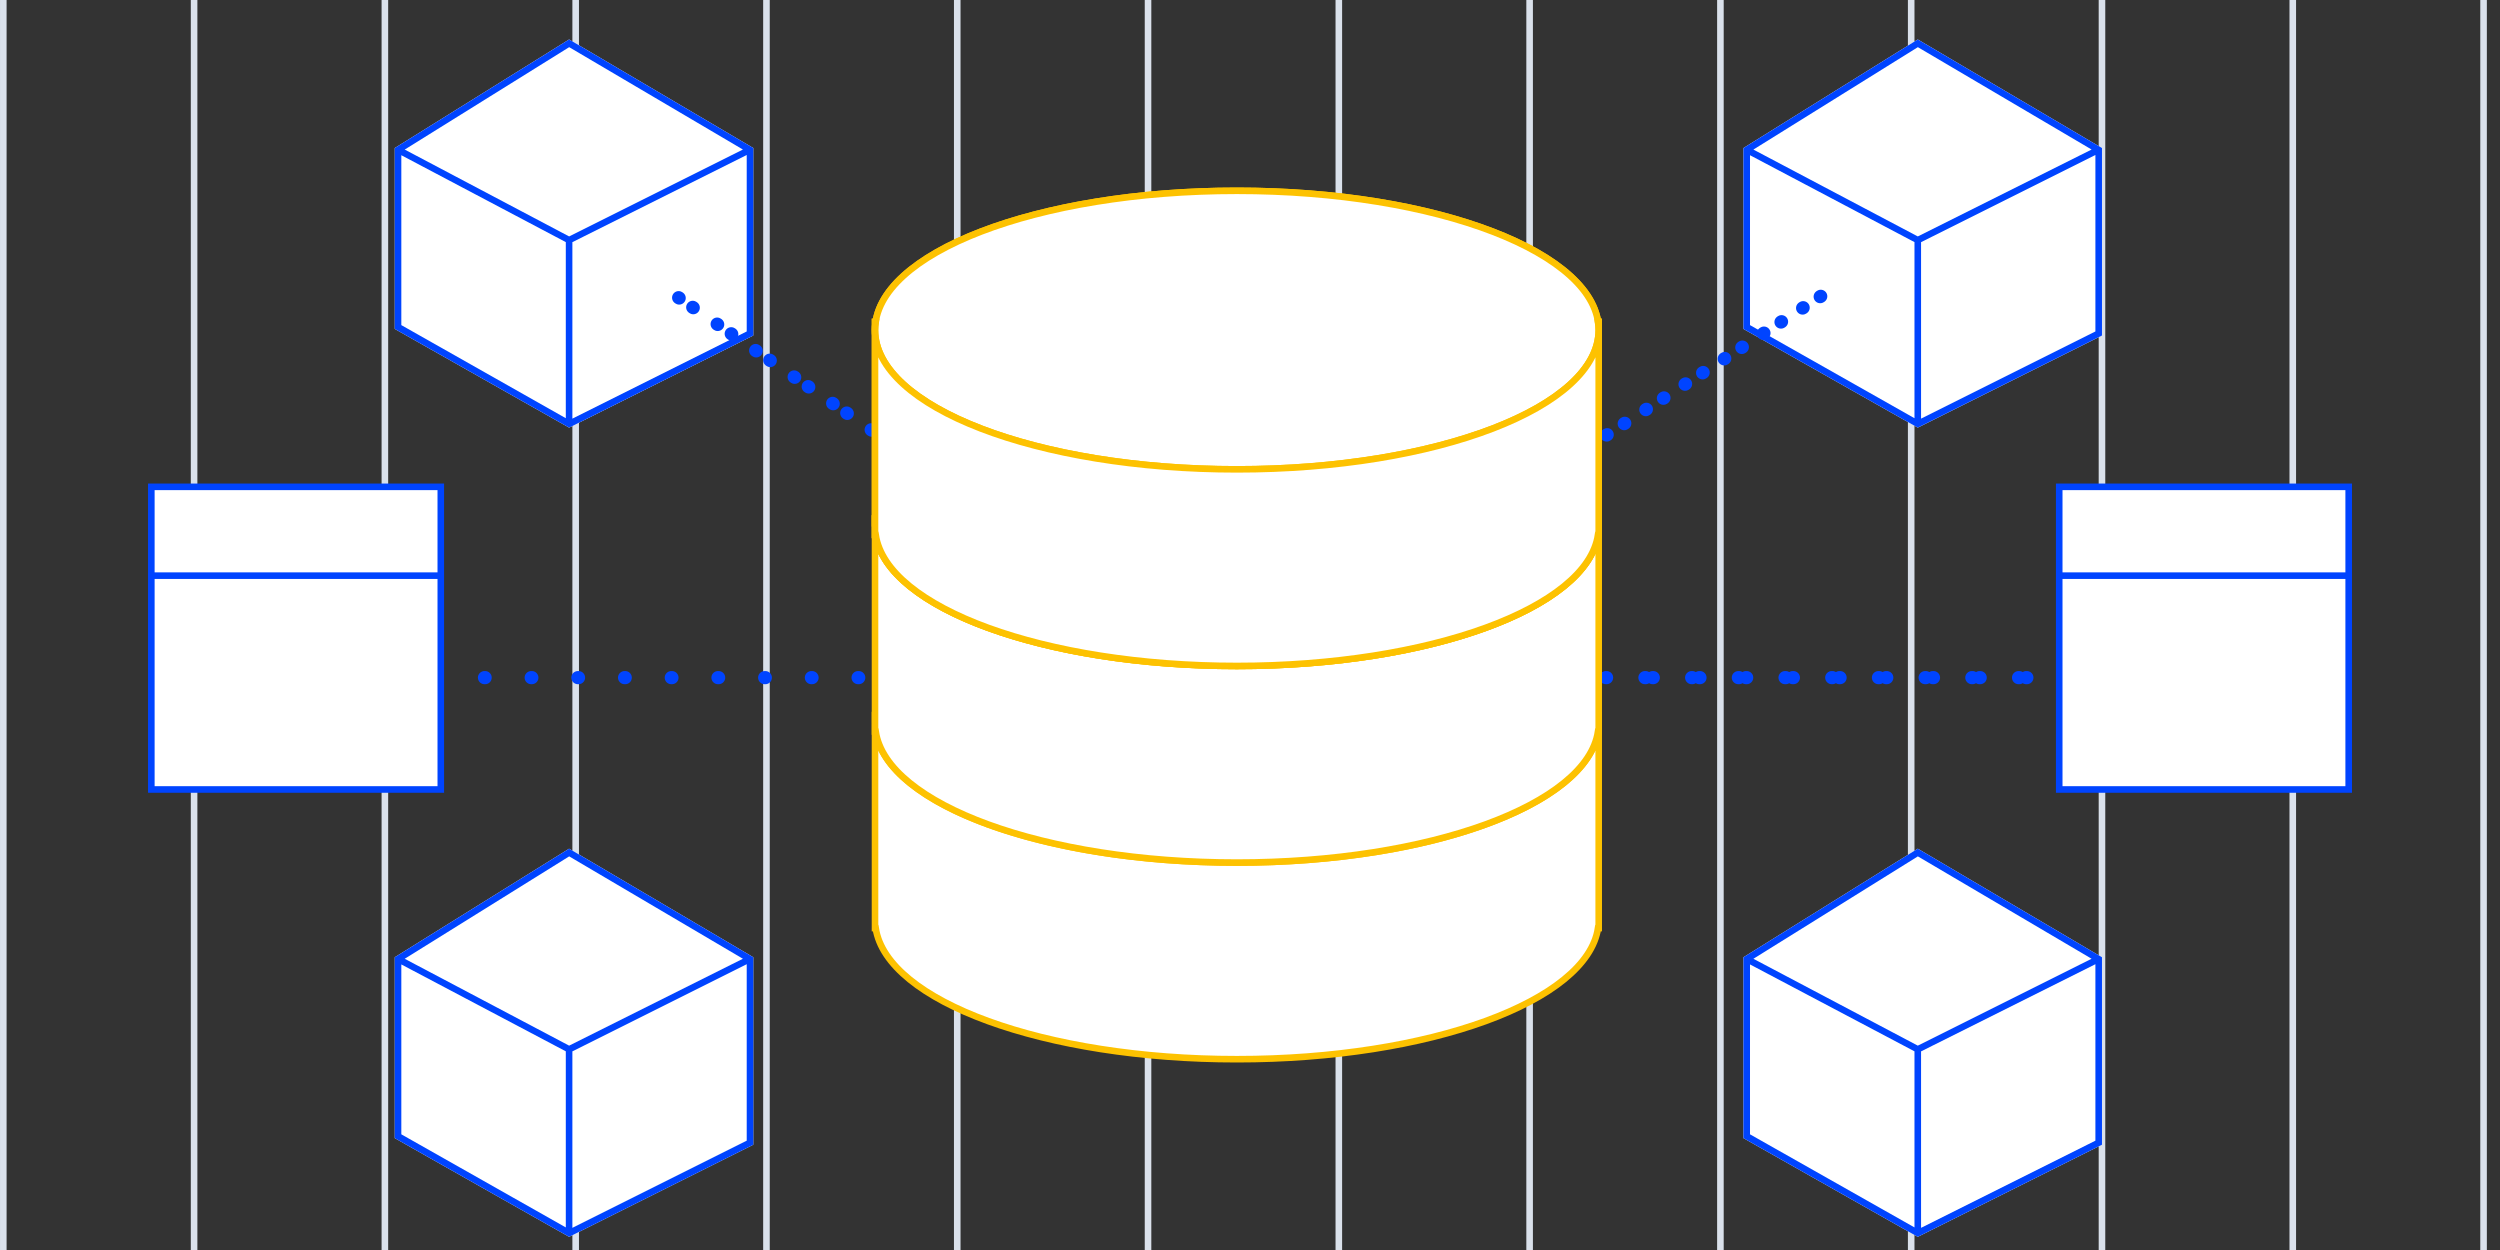
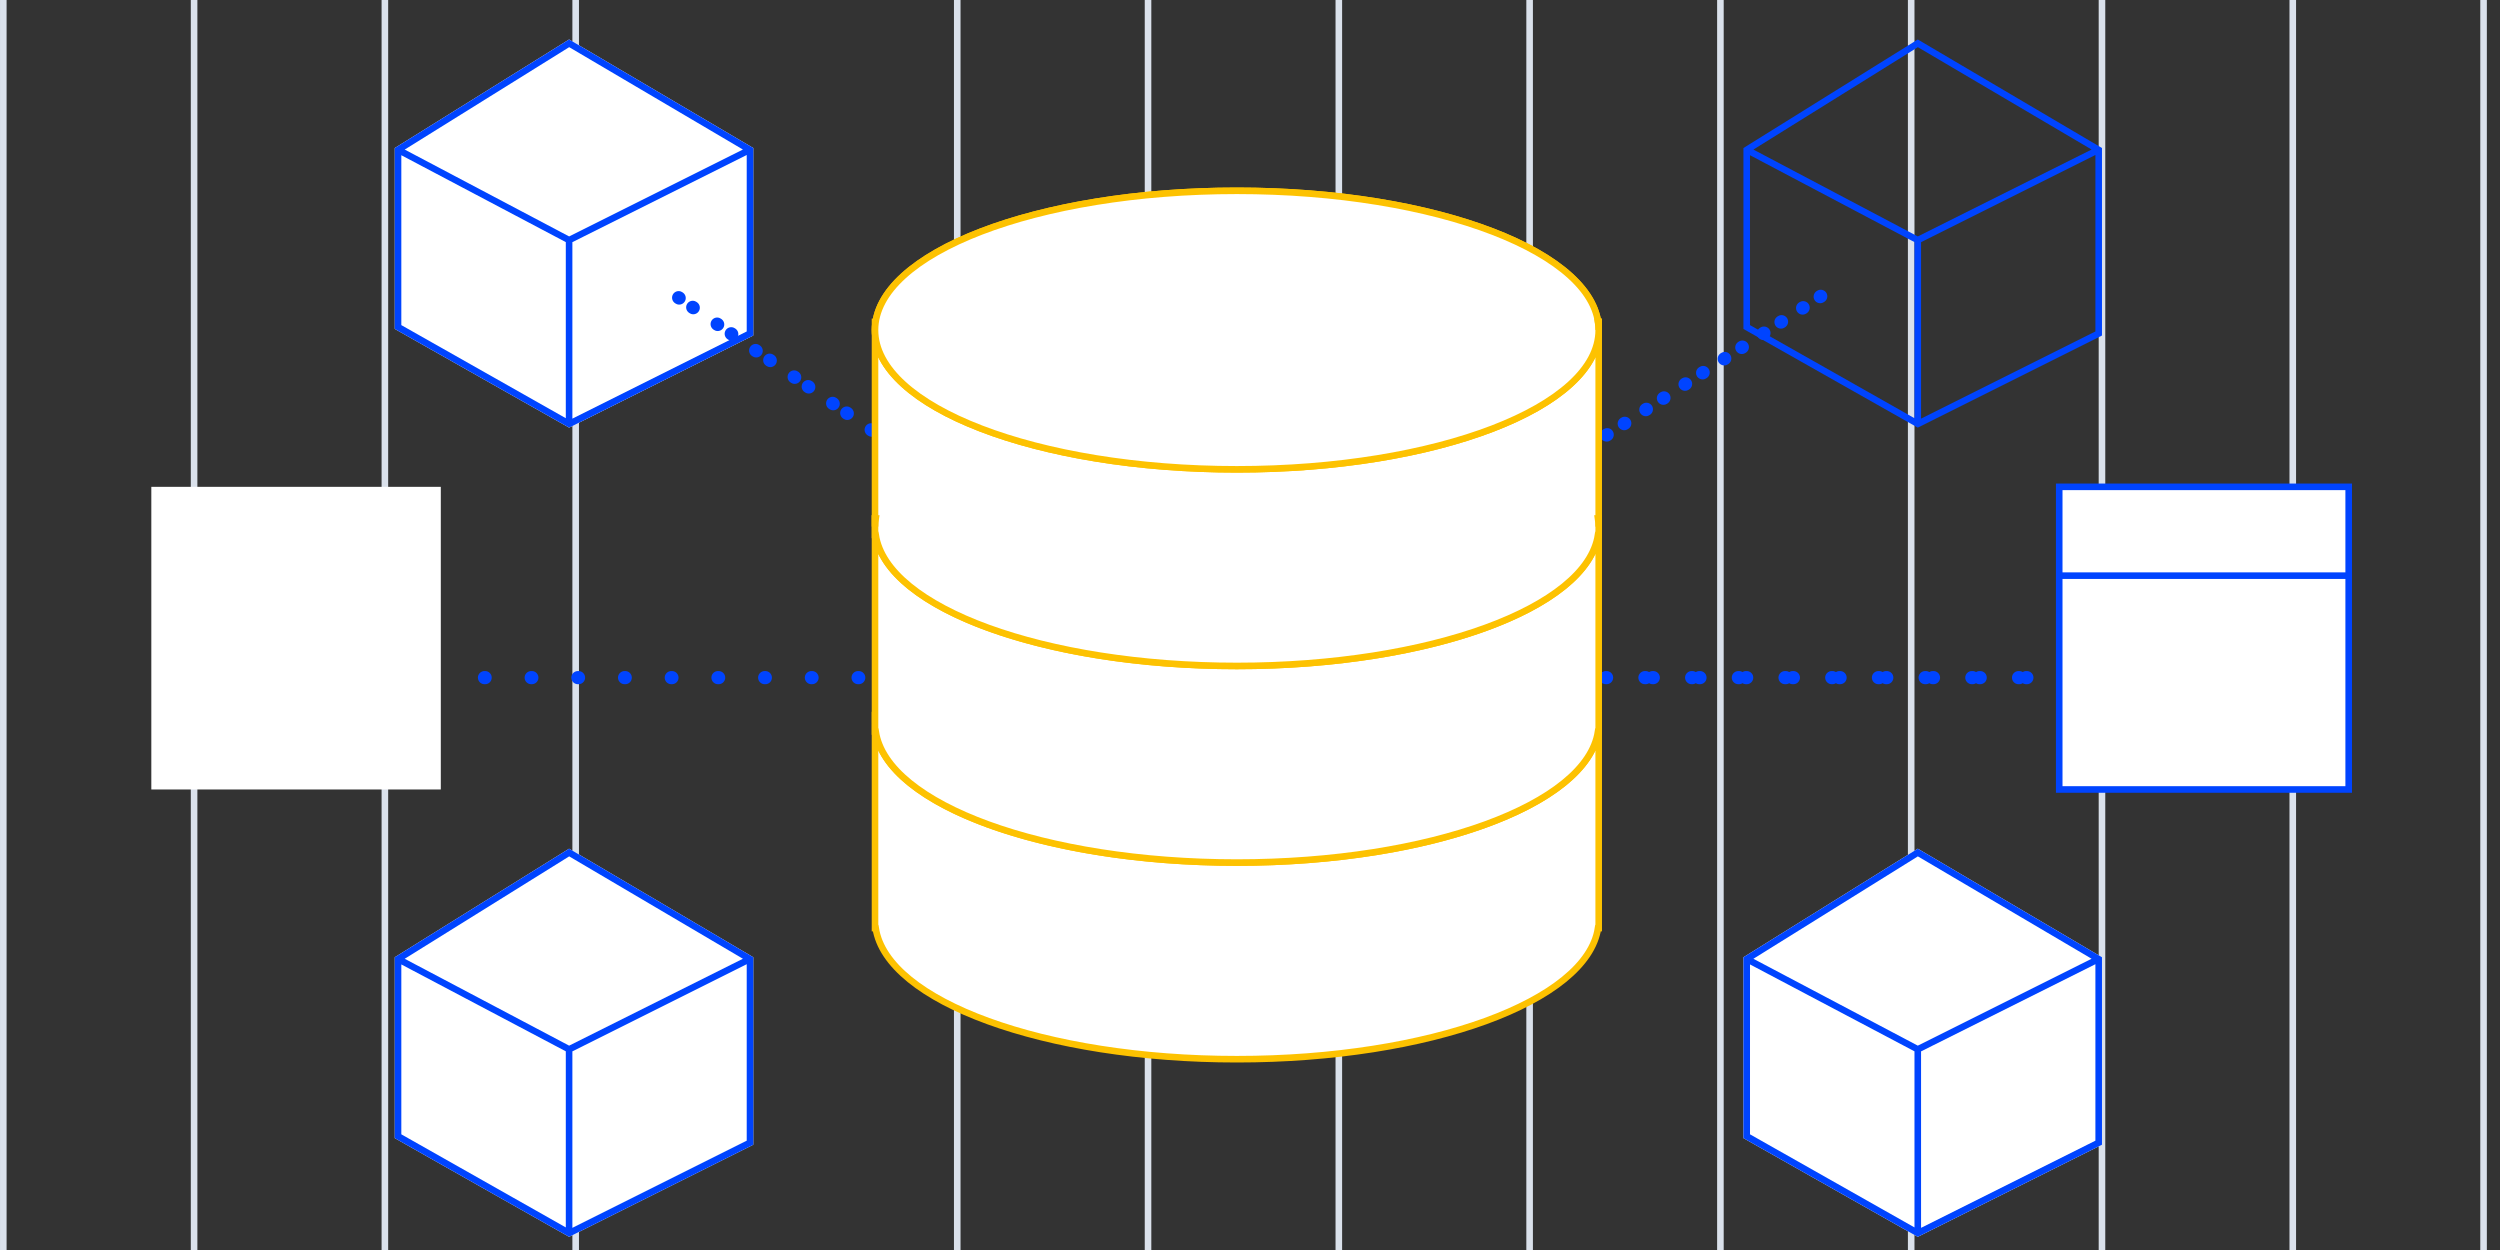
<svg xmlns="http://www.w3.org/2000/svg" width="500" height="250" viewBox="0 0 500 250" fill="none">
  <rect x="0" y="0" width="500" height="250" fill="#333333" stroke="none" />
  <g clip-path="url(#clip0_1_31)">
    <path d="M267.765 0V251.316" stroke="#DAE1EB" stroke-width="1.316" />
    <path d="M229.607 0V251.316" stroke="#DAE1EB" stroke-width="1.316" />
    <path d="M191.449 0V251.316" stroke="#DAE1EB" stroke-width="1.316" />
    <path d="M496.713 0V251.316" stroke="#DAE1EB" stroke-width="1.316" />
-     <path d="M153.291 0V251.316" stroke="#DAE1EB" stroke-width="1.316" />
    <path d="M458.554 0V251.316" stroke="#DAE1EB" stroke-width="1.316" />
    <path d="M115.134 0V251.316" stroke="#DAE1EB" stroke-width="1.316" />
    <path d="M420.396 0V251.316" stroke="#DAE1EB" stroke-width="1.316" />
    <path d="M76.976 0L76.976 251.316" stroke="#DAE1EB" stroke-width="1.316" />
    <path d="M382.238 0V251.316" stroke="#DAE1EB" stroke-width="1.316" />
    <path d="M38.818 0L38.818 251.316" stroke="#DAE1EB" stroke-width="1.316" />
    <path d="M344.082 0V251.316" stroke="#DAE1EB" stroke-width="1.316" />
    <path d="M0.66 0L0.66 251.316" stroke="#DAE1EB" stroke-width="1.316" />
    <path d="M305.924 0V251.316" stroke="#DAE1EB" stroke-width="1.316" />
    <path d="M348.686 191.447L383.554 169.737L420.396 191.447V228.947L383.554 247.368L348.686 227.632V191.447Z" fill="white" />
    <path fill-rule="evenodd" clip-rule="evenodd" d="M348.686 191.447V227.632L383.554 247.368L420.396 228.947V191.447L383.554 169.737L348.686 191.447ZM350.001 192.887V226.864L382.896 245.484V210.265L350.001 192.887ZM384.212 210.275V245.568L419.08 228.134V192.841L384.212 210.275ZM418.319 191.75L383.573 171.275L350.679 191.756L383.562 209.129L418.319 191.75Z" fill="#0044FF" />
-     <path d="M348.686 29.605L383.554 7.895L420.396 29.605V67.105L383.554 85.526L348.686 65.79V29.605Z" fill="white" />
    <path fill-rule="evenodd" clip-rule="evenodd" d="M348.686 29.605V65.79L383.554 85.526L420.396 67.105V29.605L383.554 7.895L348.686 29.605ZM350.001 31.044V65.022L382.896 83.642V48.423L350.001 31.044ZM384.212 48.433V83.726L419.08 66.292V30.999L384.212 48.433ZM418.319 29.908L383.573 9.433L350.679 29.914L383.562 47.287L418.319 29.908Z" fill="#0044FF" />
    <path d="M78.949 191.447L113.818 169.737L150.66 191.447V228.947L113.818 247.368L78.949 227.632V191.447Z" fill="white" />
    <path fill-rule="evenodd" clip-rule="evenodd" d="M78.949 191.447V227.632L113.818 247.368L150.66 228.947V191.447L113.818 169.737L78.949 191.447ZM80.265 192.887V226.864L113.16 245.484V210.265L80.265 192.887ZM114.476 210.275V245.568L149.344 228.134V192.841L114.476 210.275ZM148.582 191.75L113.836 171.275L80.942 191.756L113.826 209.129L148.582 191.75Z" fill="#0044FF" />
    <path d="M78.949 29.605L113.818 7.895L150.66 29.605V67.105L113.818 85.526L78.949 65.79V29.605Z" fill="white" />
    <path fill-rule="evenodd" clip-rule="evenodd" d="M78.949 29.605V65.79L113.818 85.526L150.66 67.105V29.605L113.818 7.895L78.949 29.605ZM80.265 31.044V65.022L113.16 83.642V48.423L80.265 31.044ZM114.476 48.433V83.726L149.344 66.292V30.999L114.476 48.433ZM148.582 29.908L113.836 9.433L80.942 29.914L113.826 47.287L148.582 29.908Z" fill="#0044FF" />
    <path d="M246.468 135.526H88.16M246.468 135.526L366.252 57.895L246.468 135.526ZM246.468 135.526H409.213H246.468ZM246.468 135.526L133.339 57.895L246.468 135.526Z" stroke="#0044FF" stroke-width="2.632" stroke-linecap="round" stroke-dasharray="0.13 9.21" />
    <path d="M247.37 172.517C207.402 172.517 175.002 160.045 175.002 144.662V185.626H175.138C177.342 200.245 208.831 211.842 247.37 211.842C285.91 211.842 317.399 200.245 319.603 185.626H319.739V144.662C319.739 160.045 287.339 172.517 247.37 172.517Z" fill="white" stroke="#FDC201" stroke-width="1.316" />
    <path d="M175.002 143.024V144.662C175.002 144.112 175.056 143.568 175.138 143.024H175.002Z" fill="white" stroke="#FDC201" stroke-width="1.316" />
    <path d="M319.604 143.024C319.685 143.568 319.739 144.112 319.739 144.662V143.024H319.604Z" fill="white" stroke="#FDC201" stroke-width="1.316" />
    <path d="M247.37 133.192C207.402 133.192 175.002 120.719 175.002 105.337V146.3H175.138C177.342 160.919 208.831 172.516 247.37 172.516C285.91 172.516 317.399 160.919 319.603 146.3H319.739V105.337C319.739 120.719 287.339 133.192 247.37 133.192Z" fill="white" stroke="#FDC201" stroke-width="1.316" />
    <path d="M175.002 103.699V105.337C175.002 104.787 175.056 104.243 175.138 103.699H175.002Z" fill="white" stroke="#FDC201" stroke-width="1.316" />
    <path d="M319.604 103.699C319.685 104.243 319.739 104.787 319.739 105.337V103.699H319.604Z" fill="white" stroke="#FDC201" stroke-width="1.316" />
    <path d="M247.37 93.868C287.338 93.868 319.739 81.397 319.739 66.013C319.739 50.629 287.338 38.158 247.37 38.158C207.402 38.158 175.002 50.629 175.002 66.013C175.002 81.397 207.402 93.868 247.37 93.868Z" fill="white" stroke="#FDC201" stroke-width="1.316" />
    <path d="M247.37 93.868C207.402 93.868 175.002 81.395 175.002 66.013V106.976H175.138C177.342 121.595 208.831 133.192 247.37 133.192C285.91 133.192 317.399 121.595 319.603 106.976H319.739V66.013C319.739 81.395 287.339 93.868 247.37 93.868Z" fill="white" stroke="#FDC201" stroke-width="1.316" />
    <path d="M175.002 64.374V66.013C175.002 65.462 175.056 64.918 175.138 64.374H175.002Z" fill="white" stroke="#FDC201" stroke-width="1.316" />
    <path d="M319.604 64.374C319.685 64.918 319.739 65.462 319.739 66.013V64.374H319.604Z" fill="white" stroke="#FDC201" stroke-width="1.316" />
    <path d="M175.002 103.699V105.337C175.002 104.787 175.056 104.243 175.138 103.699H175.002Z" fill="white" stroke="#FDC201" stroke-width="1.316" />
    <path d="M319.604 103.699C319.685 104.243 319.739 104.787 319.739 105.337V103.699H319.604Z" fill="white" stroke="#FDC201" stroke-width="1.316" />
    <path d="M247.37 93.868C287.338 93.868 319.739 81.397 319.739 66.013C319.739 50.629 287.338 38.158 247.37 38.158C207.402 38.158 175.002 50.629 175.002 66.013C175.002 81.397 207.402 93.868 247.37 93.868Z" fill="white" stroke="#FDC201" stroke-width="1.316" />
-     <path d="M247.37 93.868C207.402 93.868 175.002 81.395 175.002 66.013V106.976H175.138C177.342 121.595 208.831 133.192 247.37 133.192C285.91 133.192 317.399 121.595 319.603 106.976H319.739V66.013C319.739 81.395 287.339 93.868 247.37 93.868Z" fill="white" stroke="#FDC201" stroke-width="1.316" />
-     <path d="M175.002 64.374V66.013C175.002 65.462 175.056 64.918 175.138 64.374H175.002Z" fill="white" stroke="#FDC201" stroke-width="1.316" />
    <path d="M319.604 64.374C319.685 64.918 319.739 65.462 319.739 66.013V64.374H319.604Z" fill="white" stroke="#FDC201" stroke-width="1.316" />
    <path d="M411.844 97.368H469.738V157.895H411.844V97.368Z" fill="white" />
    <path fill-rule="evenodd" clip-rule="evenodd" d="M411.186 96.71H470.396V158.553H411.186V96.71ZM412.501 98.026V114.474H469.08V98.026H412.501ZM469.08 115.789H412.501V157.237H469.08V115.789Z" fill="#0044FF" />
    <path d="M30.266 97.368H88.16V157.895H30.266V97.368Z" fill="white" />
-     <path fill-rule="evenodd" clip-rule="evenodd" d="M29.607 96.71H88.818V158.553H29.607V96.71ZM30.923 98.026V114.474H87.502V98.026H30.923ZM87.502 115.789H30.923V157.237H87.502V115.789Z" fill="#0044FF" />
    <mask id="mask0_1_31" style="mask-type:alpha" maskUnits="userSpaceOnUse" x="138" y="19" width="224" height="87">
      <path d="M361.844 19.737H138.16V105.263H361.844V19.737Z" fill="#C4C4C4" />
    </mask>
    <g mask="url(#mask0_1_31)">
</g>
  </g>
  <defs>
    <clipPath id="clip0_1_31">
      <rect width="500" height="250" fill="white" />
    </clipPath>
  </defs>
</svg>